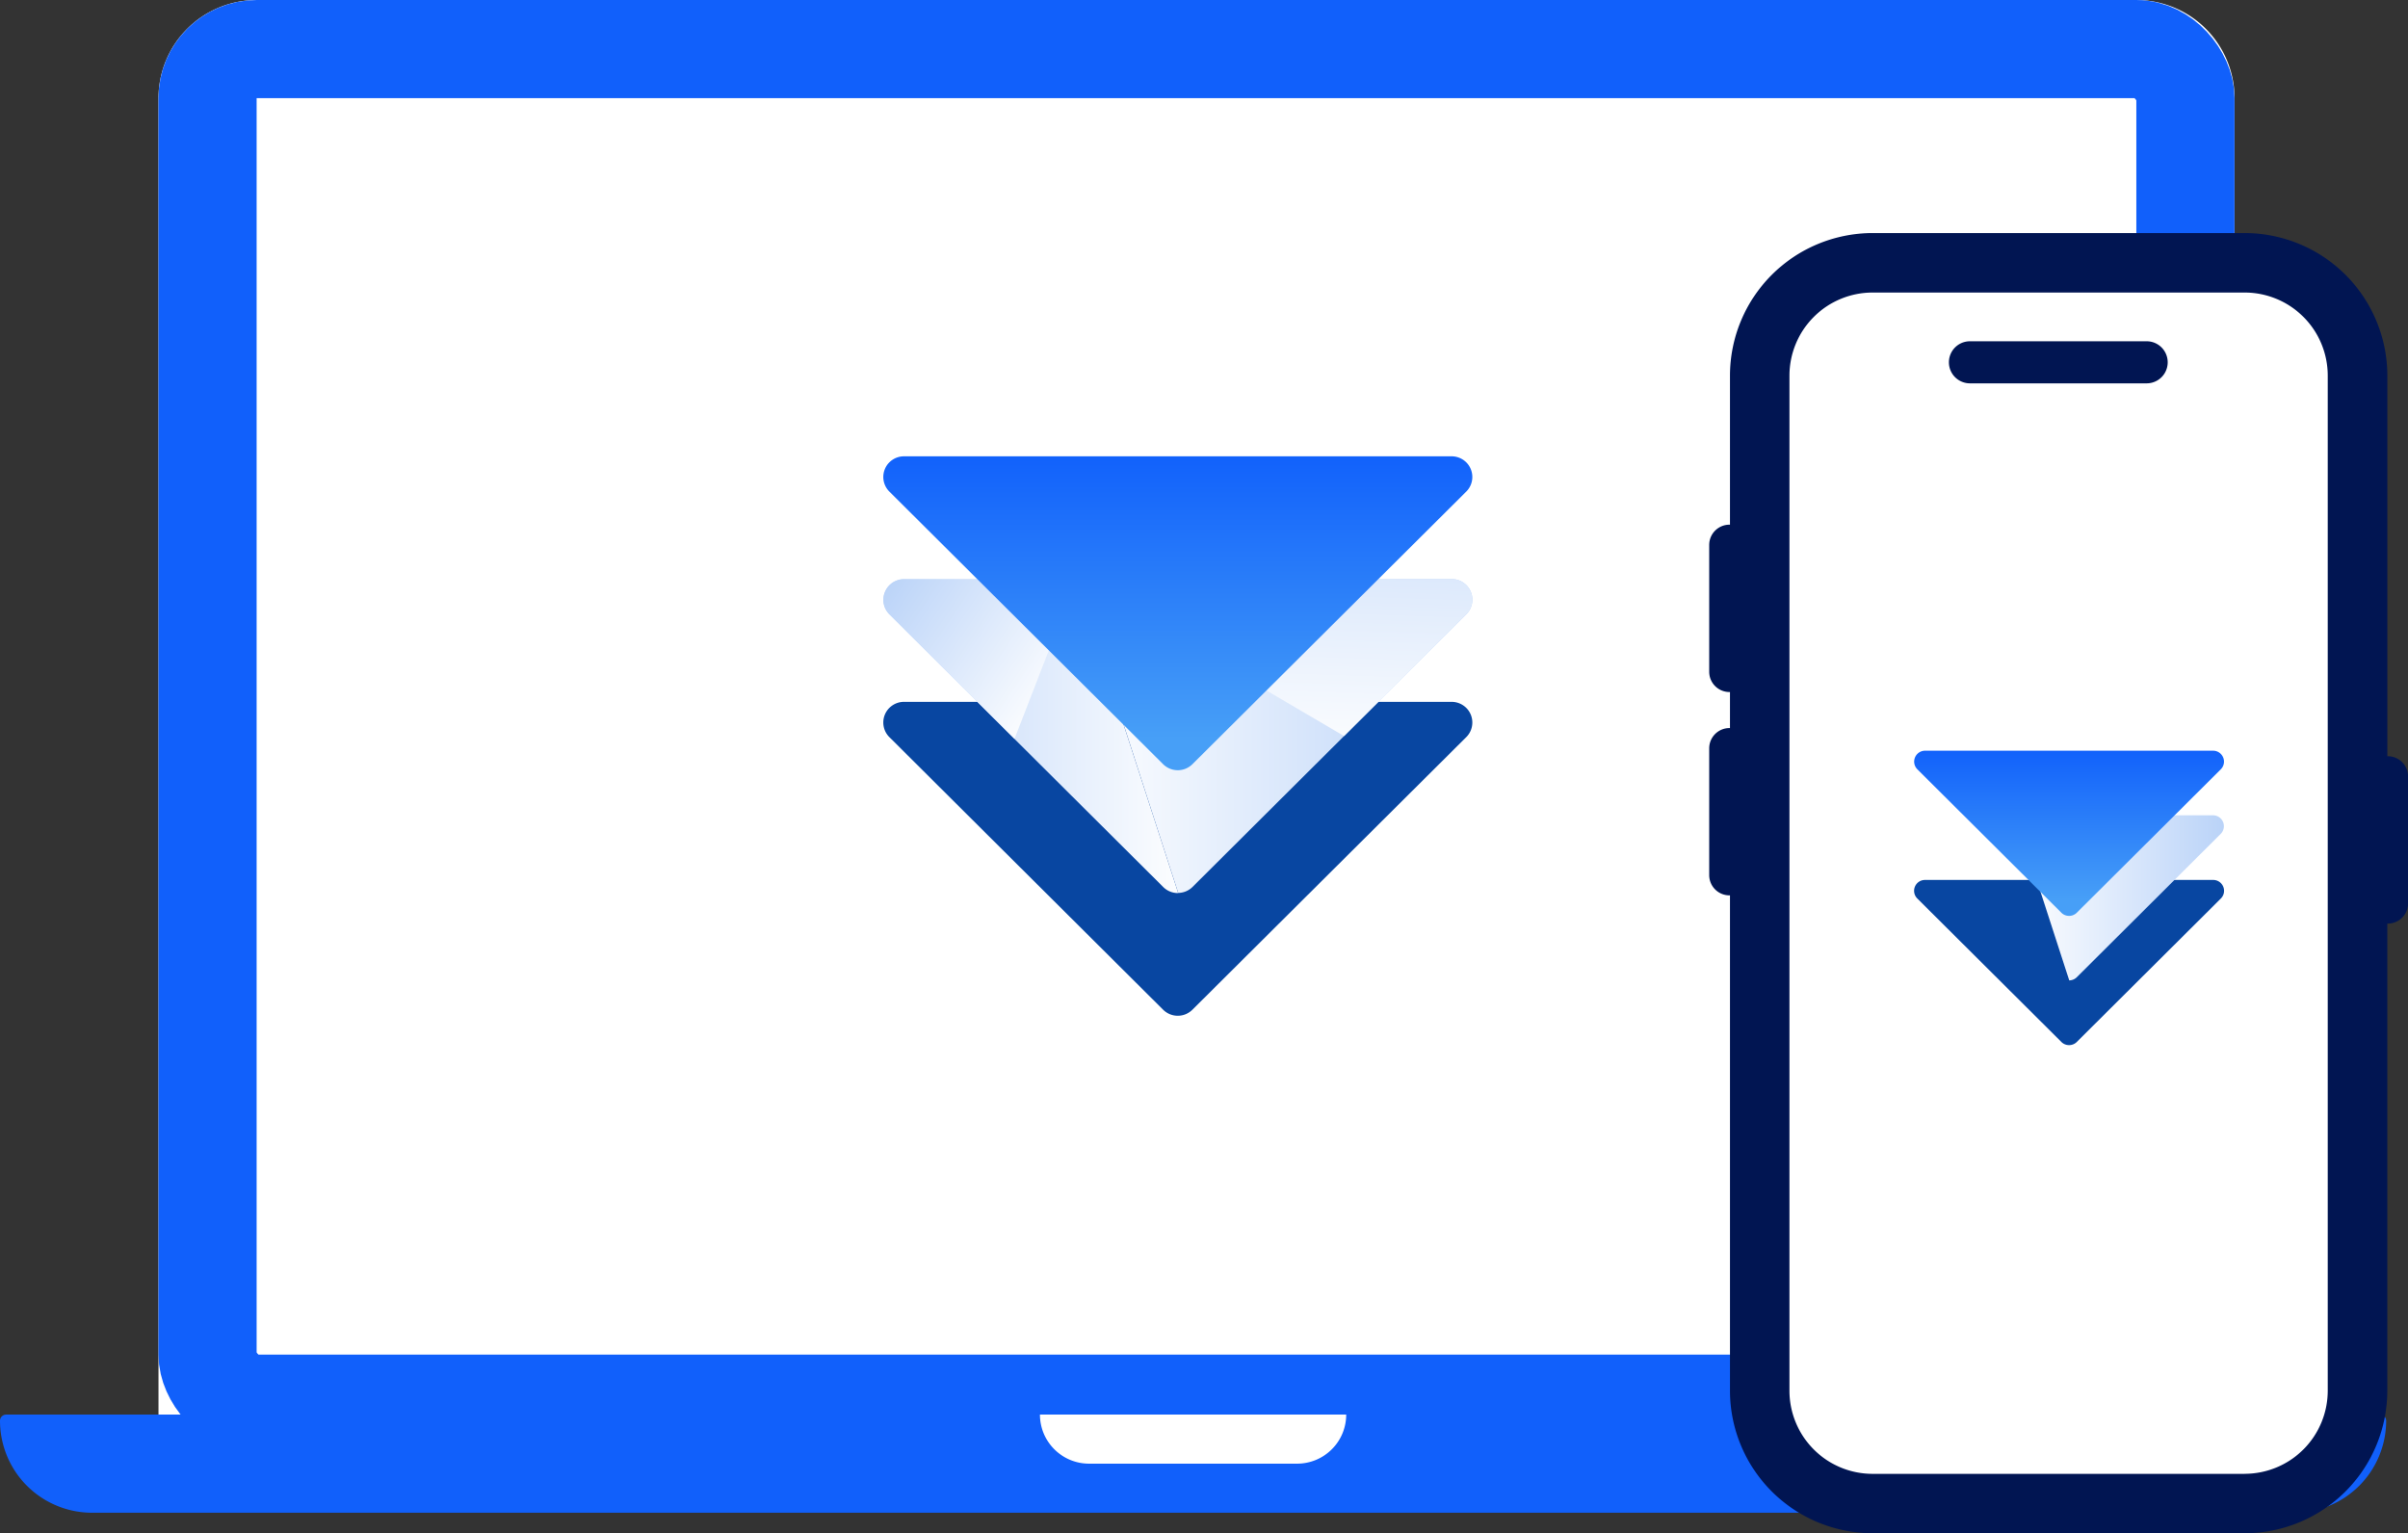
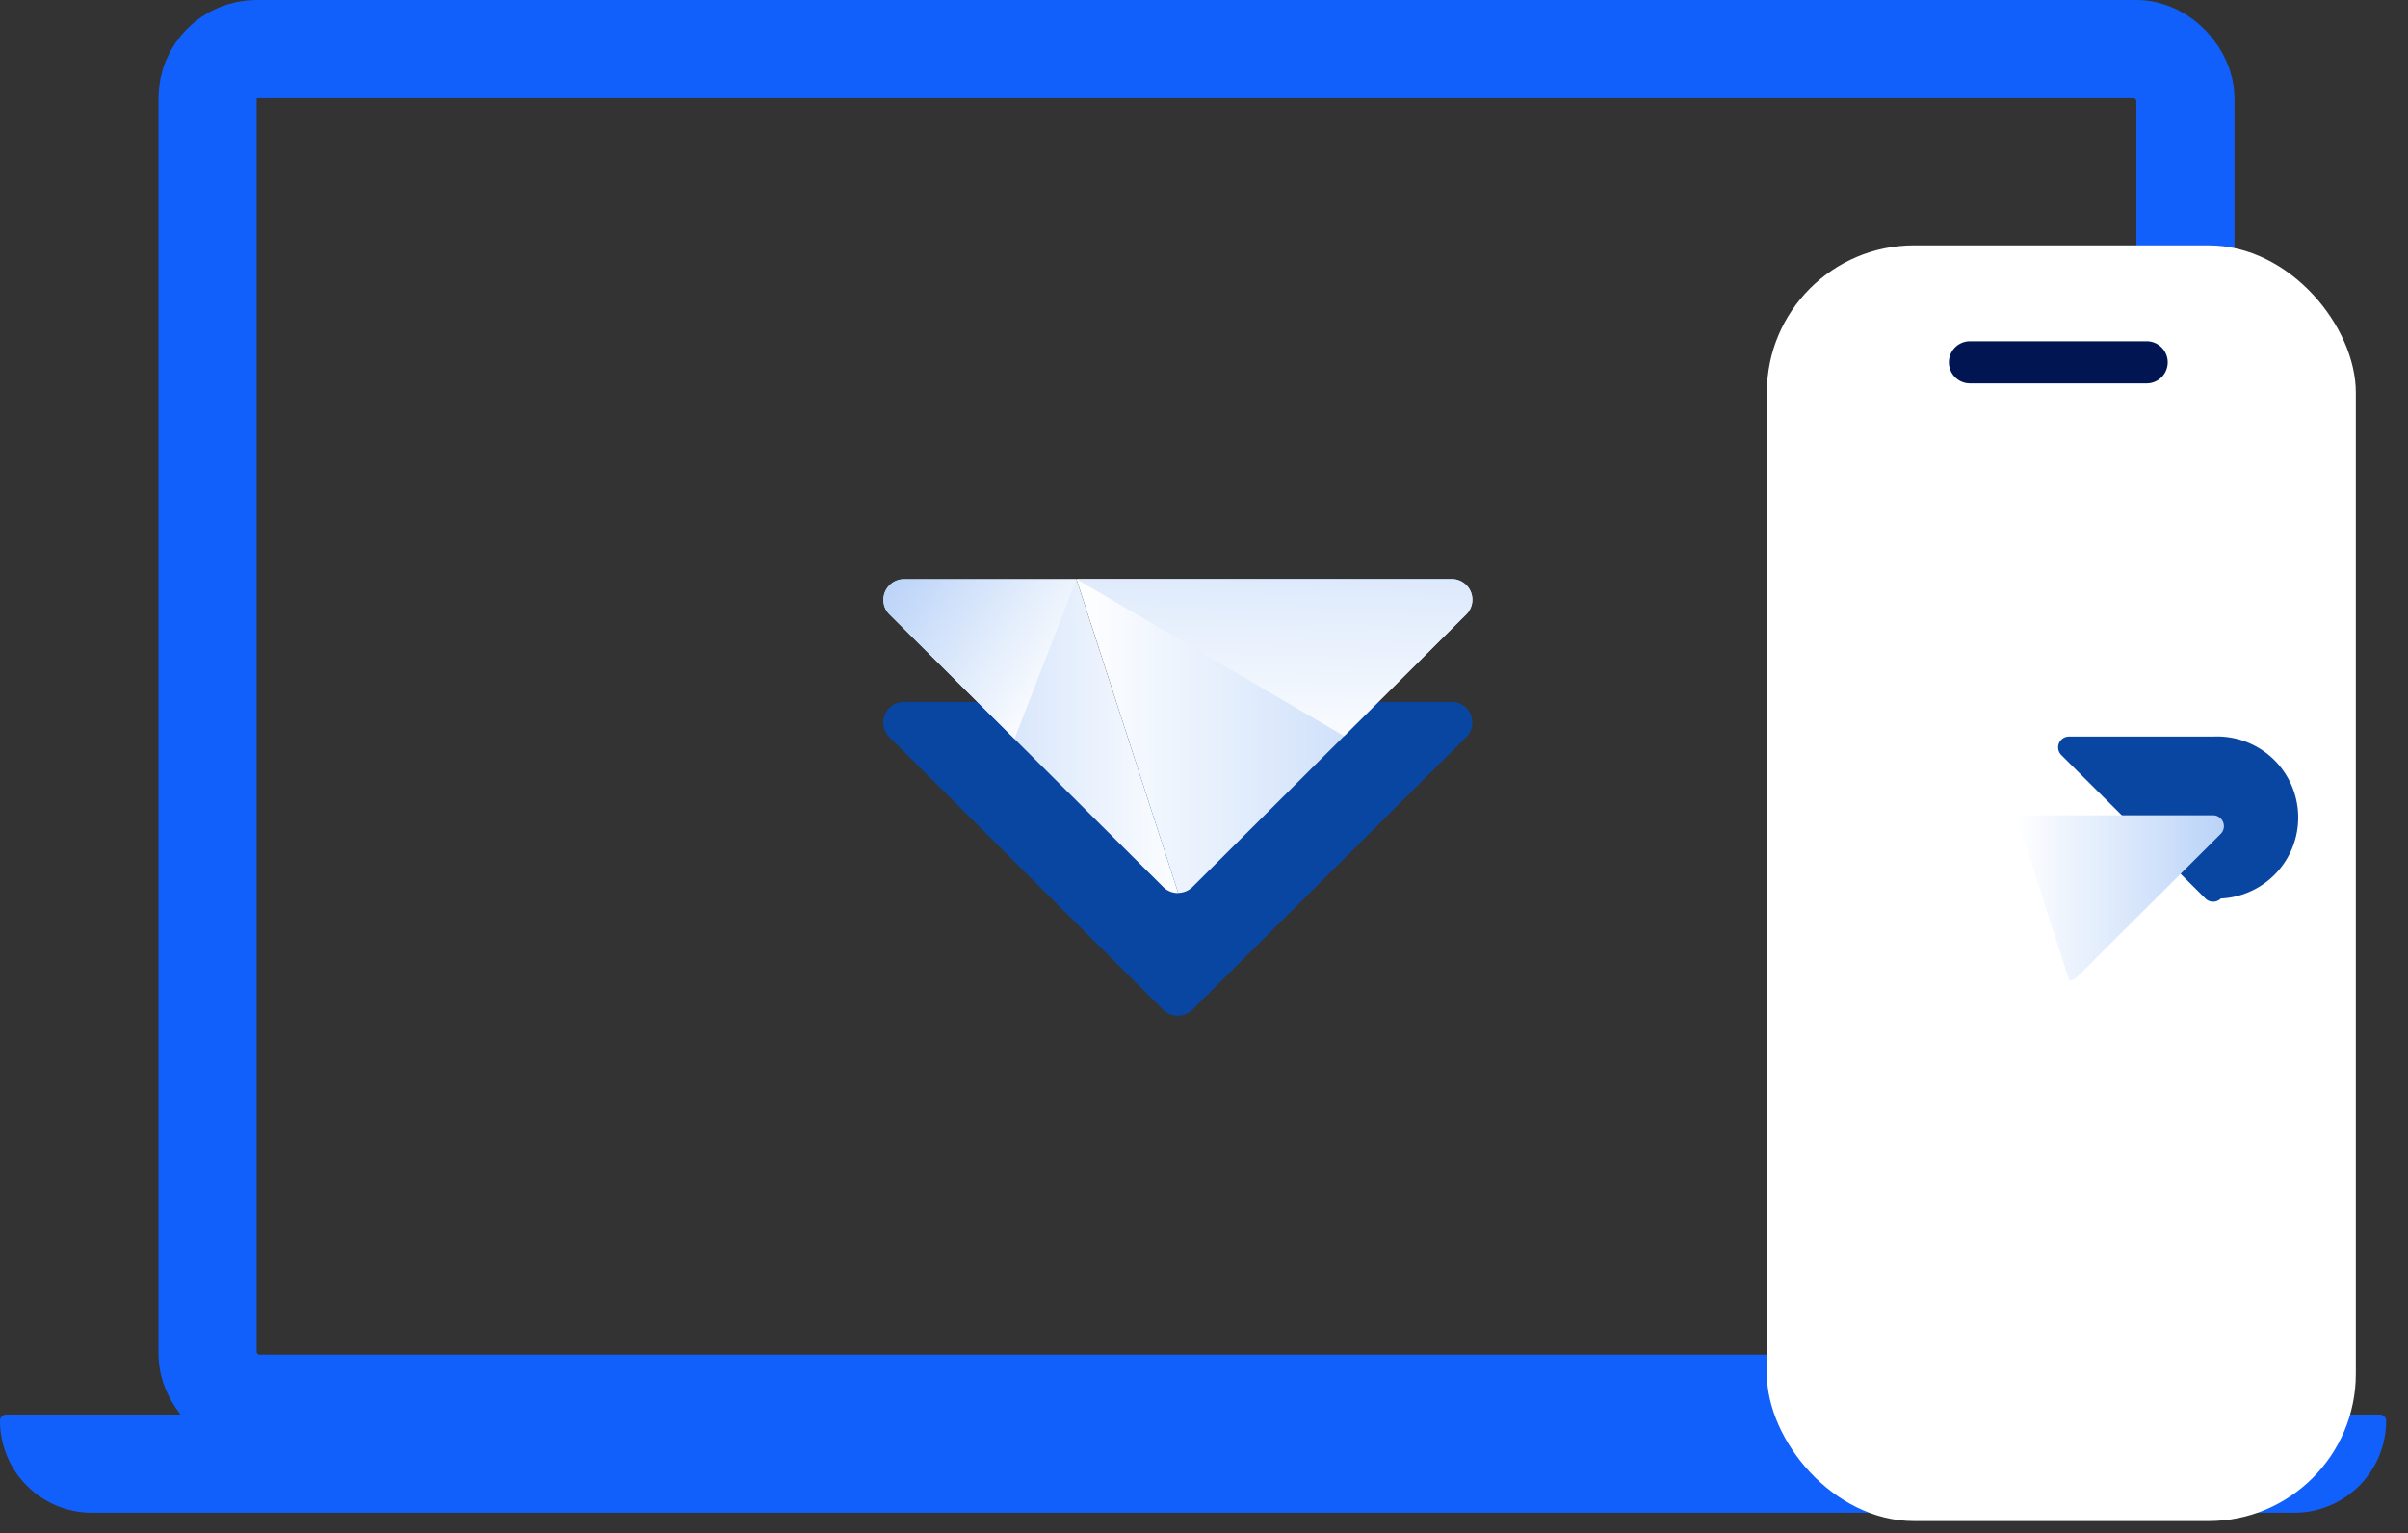
<svg xmlns="http://www.w3.org/2000/svg" xmlns:xlink="http://www.w3.org/1999/xlink" width="49.063" height="31.25" viewBox="0 0 49.063 31.25">
  <rect x="0" y="0" width="49.063" height="31.25" fill="#333333" stroke="none" />
  <defs>
    <linearGradient id="linear-gradient" y1="0.5" x2="1" y2="0.5" gradientUnits="objectBoundingBox">
      <stop offset="0" stop-color="#fff" />
      <stop offset="1" stop-color="#bad3f8" />
    </linearGradient>
    <linearGradient id="linear-gradient-2" x1="0.404" y1="1.181" x2="0.616" y2="-1.274" xlink:href="#linear-gradient" />
    <linearGradient id="linear-gradient-3" x1="1.047" y1="0.5" x2="-0.059" y2="0.5" xlink:href="#linear-gradient" />
    <linearGradient id="linear-gradient-4" x1="1.011" y1="0.596" x2="0.002" y2="0.032" xlink:href="#linear-gradient" />
    <linearGradient id="linear-gradient-5" x1="0.5" y1="0.9" x2="0.5" y2="-0.01" gradientUnits="objectBoundingBox">
      <stop offset="0" stop-color="#479ff7" />
      <stop offset="1" stop-color="#1161fb" />
    </linearGradient>
  </defs>
  <g id="Group_58271" data-name="Group 58271" transform="translate(-531 -208.176)">
    <g id="Group_57921" data-name="Group 57921" transform="translate(-838.773 -270.256)">
      <g id="Rectangle_327" data-name="Rectangle 327" transform="translate(1373.002 478.432)" fill="#fff" stroke="#1160fb" stroke-width="2">
-         <path d="M2,0H40.3a2,2,0,0,1,2,2V29.608a0,0,0,0,1,0,0H0a0,0,0,0,1,0,0V2A2,2,0,0,1,2,0Z" stroke="none" />
        <rect x="1" y="1" width="40.299" height="27.608" rx="1" fill="none" />
      </g>
      <path id="Rectangle_12712" data-name="Rectangle 12712" d="M.125,0H48.493a.125.125,0,0,1,.125.125v0A1.875,1.875,0,0,1,46.743,2H1.875A1.875,1.875,0,0,1,0,.125v0A.125.125,0,0,1,.125,0Z" transform="translate(1369.773 507.262)" fill="#1160fb" />
-       <path id="Rectangle_12713" data-name="Rectangle 12713" d="M0,0H6.24a0,0,0,0,1,0,0V0a1,1,0,0,1-1,1H1A1,1,0,0,1,0,0V0A0,0,0,0,1,0,0Z" transform="translate(1390.962 507.262)" fill="#fff" />
      <g id="Group_57919" data-name="Group 57919" transform="translate(1302.773 449.732)">
        <path id="Path_79937" data-name="Path 79937" d="M65.578,268.823,60,274.377a.424.424,0,0,1-.6,0l-5.576-5.554a.421.421,0,0,1,.3-.719H65.279A.421.421,0,0,1,65.578,268.823Z" transform="translate(31.297 -225.1)" fill="#0846a1" />
        <g id="Group_47954" data-name="Group 47954" transform="translate(85 40.502)">
          <path id="Path_79938" data-name="Path 79938" d="M77.465,258.72l-5.576,5.554a.422.422,0,0,1-.293.123L69.523,258h7.643A.421.421,0,0,1,77.465,258.72Z" transform="translate(-65.59 -258.001)" fill="url(#linear-gradient)" />
          <path id="Path_79939" data-name="Path 79939" d="M77.465,258.72,74.976,261.2,69.523,258h7.643A.421.421,0,0,1,77.465,258.72Z" transform="translate(-65.59 -258.001)" fill="url(#linear-gradient-2)" />
          <path id="Path_79940" data-name="Path 79940" d="M59.709,264.4a.422.422,0,0,1-.305-.123l-5.577-5.554a.434.434,0,0,1-.075-.1.4.4,0,0,1-.046-.141.422.422,0,0,1,.42-.478h3.51Z" transform="translate(-53.703 -258.001)" fill="url(#linear-gradient-3)" />
          <path id="Path_79941" data-name="Path 79941" d="M56.374,261.256l-2.547-2.536a.434.434,0,0,1-.075-.1.4.4,0,0,1-.046-.141.422.422,0,0,1,.42-.478h3.51Z" transform="translate(-53.703 -258.001)" fill="url(#linear-gradient-4)" />
        </g>
-         <path id="Path_79942" data-name="Path 79942" d="M65.578,248.618,60,254.172a.424.424,0,0,1-.6,0l-5.576-5.554a.421.421,0,0,1,.3-.719H65.279A.421.421,0,0,1,65.578,248.618Z" transform="translate(31.297 -209.899)" fill="url(#linear-gradient-5)" />
      </g>
    </g>
    <g id="Group_58268" data-name="Group 58268" transform="translate(20202.984 19340.078)">
      <g id="Group_58269" data-name="Group 58269">
        <rect id="Rectangle_24677" data-name="Rectangle 24677" width="12" height="26" rx="3" transform="translate(-19635.984 -19126.902)" fill="#fff" />
        <path id="Path_118949" data-name="Path 118949" d="M326.649,133.25h-3.6a.429.429,0,1,0,0,.858h3.6a.429.429,0,1,0,0-.858Z" transform="translate(-19954.895 -19258.197)" fill="#011552" />
-         <path id="Path_118950" data-name="Path 118950" d="M279.2,130.989h-.261v-8.007a2.658,2.658,0,0,0-2.655-2.655H268.7a2.658,2.658,0,0,0-2.655,2.655v3.288h-.26a.163.163,0,0,0-.163.163v2.585a.163.163,0,0,0,.163.163h.26v1.234h-.26a.163.163,0,0,0-.163.163v2.584a.163.163,0,0,0,.163.163h.26v10.345a2.658,2.658,0,0,0,2.655,2.655h7.583a2.658,2.658,0,0,0,2.655-2.655V133.9h.261a.163.163,0,0,0,.163-.163v-2.585a.164.164,0,0,0-.164-.163Zm-2.915,14.626H268.7a1.945,1.945,0,0,1-1.943-1.943v-20.69a1.945,1.945,0,0,1,1.943-1.943h7.583a1.944,1.944,0,0,1,1.942,1.943v20.69A1.945,1.945,0,0,1,276.281,145.614Z" transform="translate(-19902.531 -19247.229)" fill="#011552" stroke="#011552" stroke-width="0.5" />
        <g id="Group_58270" data-name="Group 58270" transform="translate(-19717.984 -19154.602)">
-           <path id="Path_79937-2" data-name="Path 79937" d="M59.953,268.482l-2.935,2.923a.223.223,0,0,1-.315,0l-2.935-2.923a.221.221,0,0,1,.157-.378H59.8A.221.221,0,0,1,59.953,268.482Z" transform="translate(31.297 -227.47)" fill="#0846a1" />
+           <path id="Path_79937-2" data-name="Path 79937" d="M59.953,268.482a.223.223,0,0,1-.315,0l-2.935-2.923a.221.221,0,0,1,.157-.378H59.8A.221.221,0,0,1,59.953,268.482Z" transform="translate(31.297 -227.47)" fill="#0846a1" />
          <g id="Group_47954-2" data-name="Group 47954" transform="translate(85 39.317)">
            <path id="Path_79938-2" data-name="Path 79938" d="M73.7,258.379,70.768,261.3a.222.222,0,0,1-.154.065L69.523,258h4.023A.222.222,0,0,1,73.7,258.379Z" transform="translate(-67.453 -258.001)" fill="url(#linear-gradient)" />
            <path id="Path_79939-2" data-name="Path 79939" d="M73.7,258.379l-1.31,1.3L69.523,258h4.023A.222.222,0,0,1,73.7,258.379Z" transform="translate(-67.453 -258.001)" fill="url(#linear-gradient-2)" />
            <path id="Path_79940-2" data-name="Path 79940" d="M56.864,261.368a.222.222,0,0,1-.161-.065l-2.935-2.923a.229.229,0,0,1-.04-.053.212.212,0,0,1-.024-.074.222.222,0,0,1,.221-.252h1.847Z" transform="translate(-53.703 -258.001)" fill="url(#linear-gradient-3)" />
            <path id="Path_79941-2" data-name="Path 79941" d="M55.109,259.714l-1.34-1.335a.229.229,0,0,1-.04-.053.212.212,0,0,1-.024-.074.222.222,0,0,1,.221-.252h1.847Z" transform="translate(-53.703 -258.001)" fill="url(#linear-gradient-4)" />
          </g>
-           <path id="Path_79942-2" data-name="Path 79942" d="M59.953,248.277,57.018,251.2a.223.223,0,0,1-.315,0l-2.935-2.923a.222.222,0,0,1,.157-.378H59.8A.222.222,0,0,1,59.953,248.277Z" transform="translate(31.297 -209.899)" fill="url(#linear-gradient-5)" />
        </g>
      </g>
    </g>
  </g>
</svg>